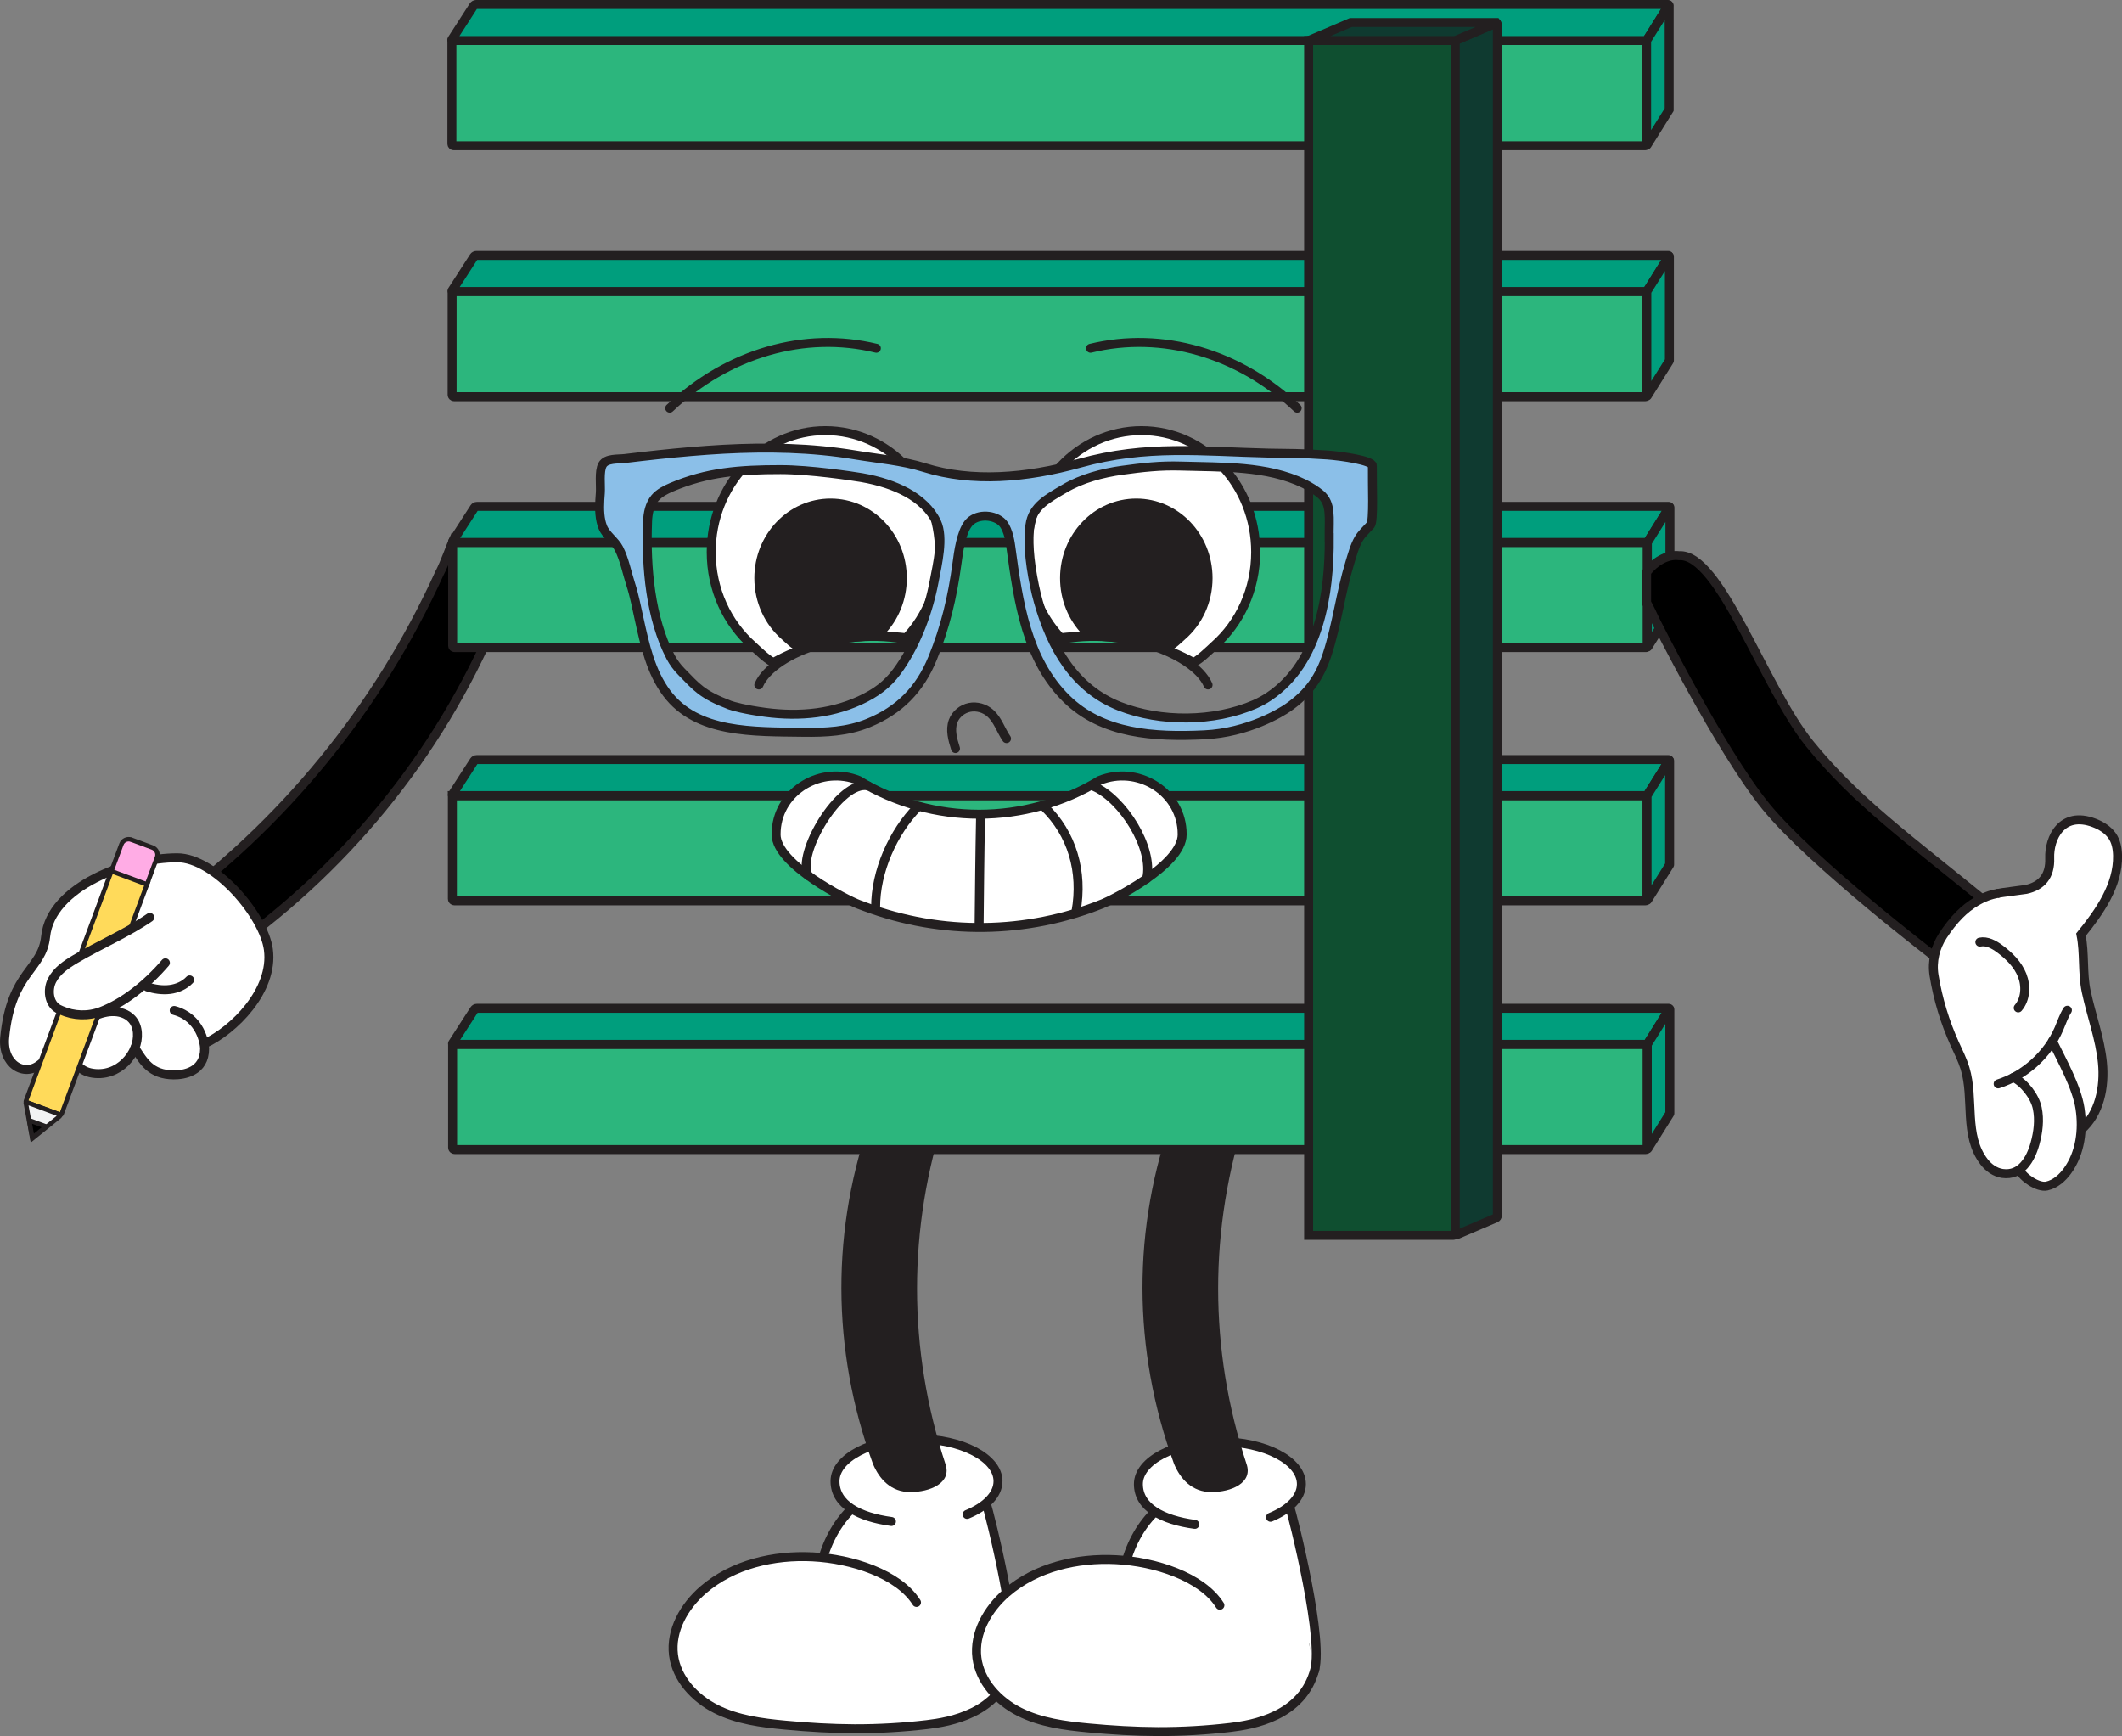
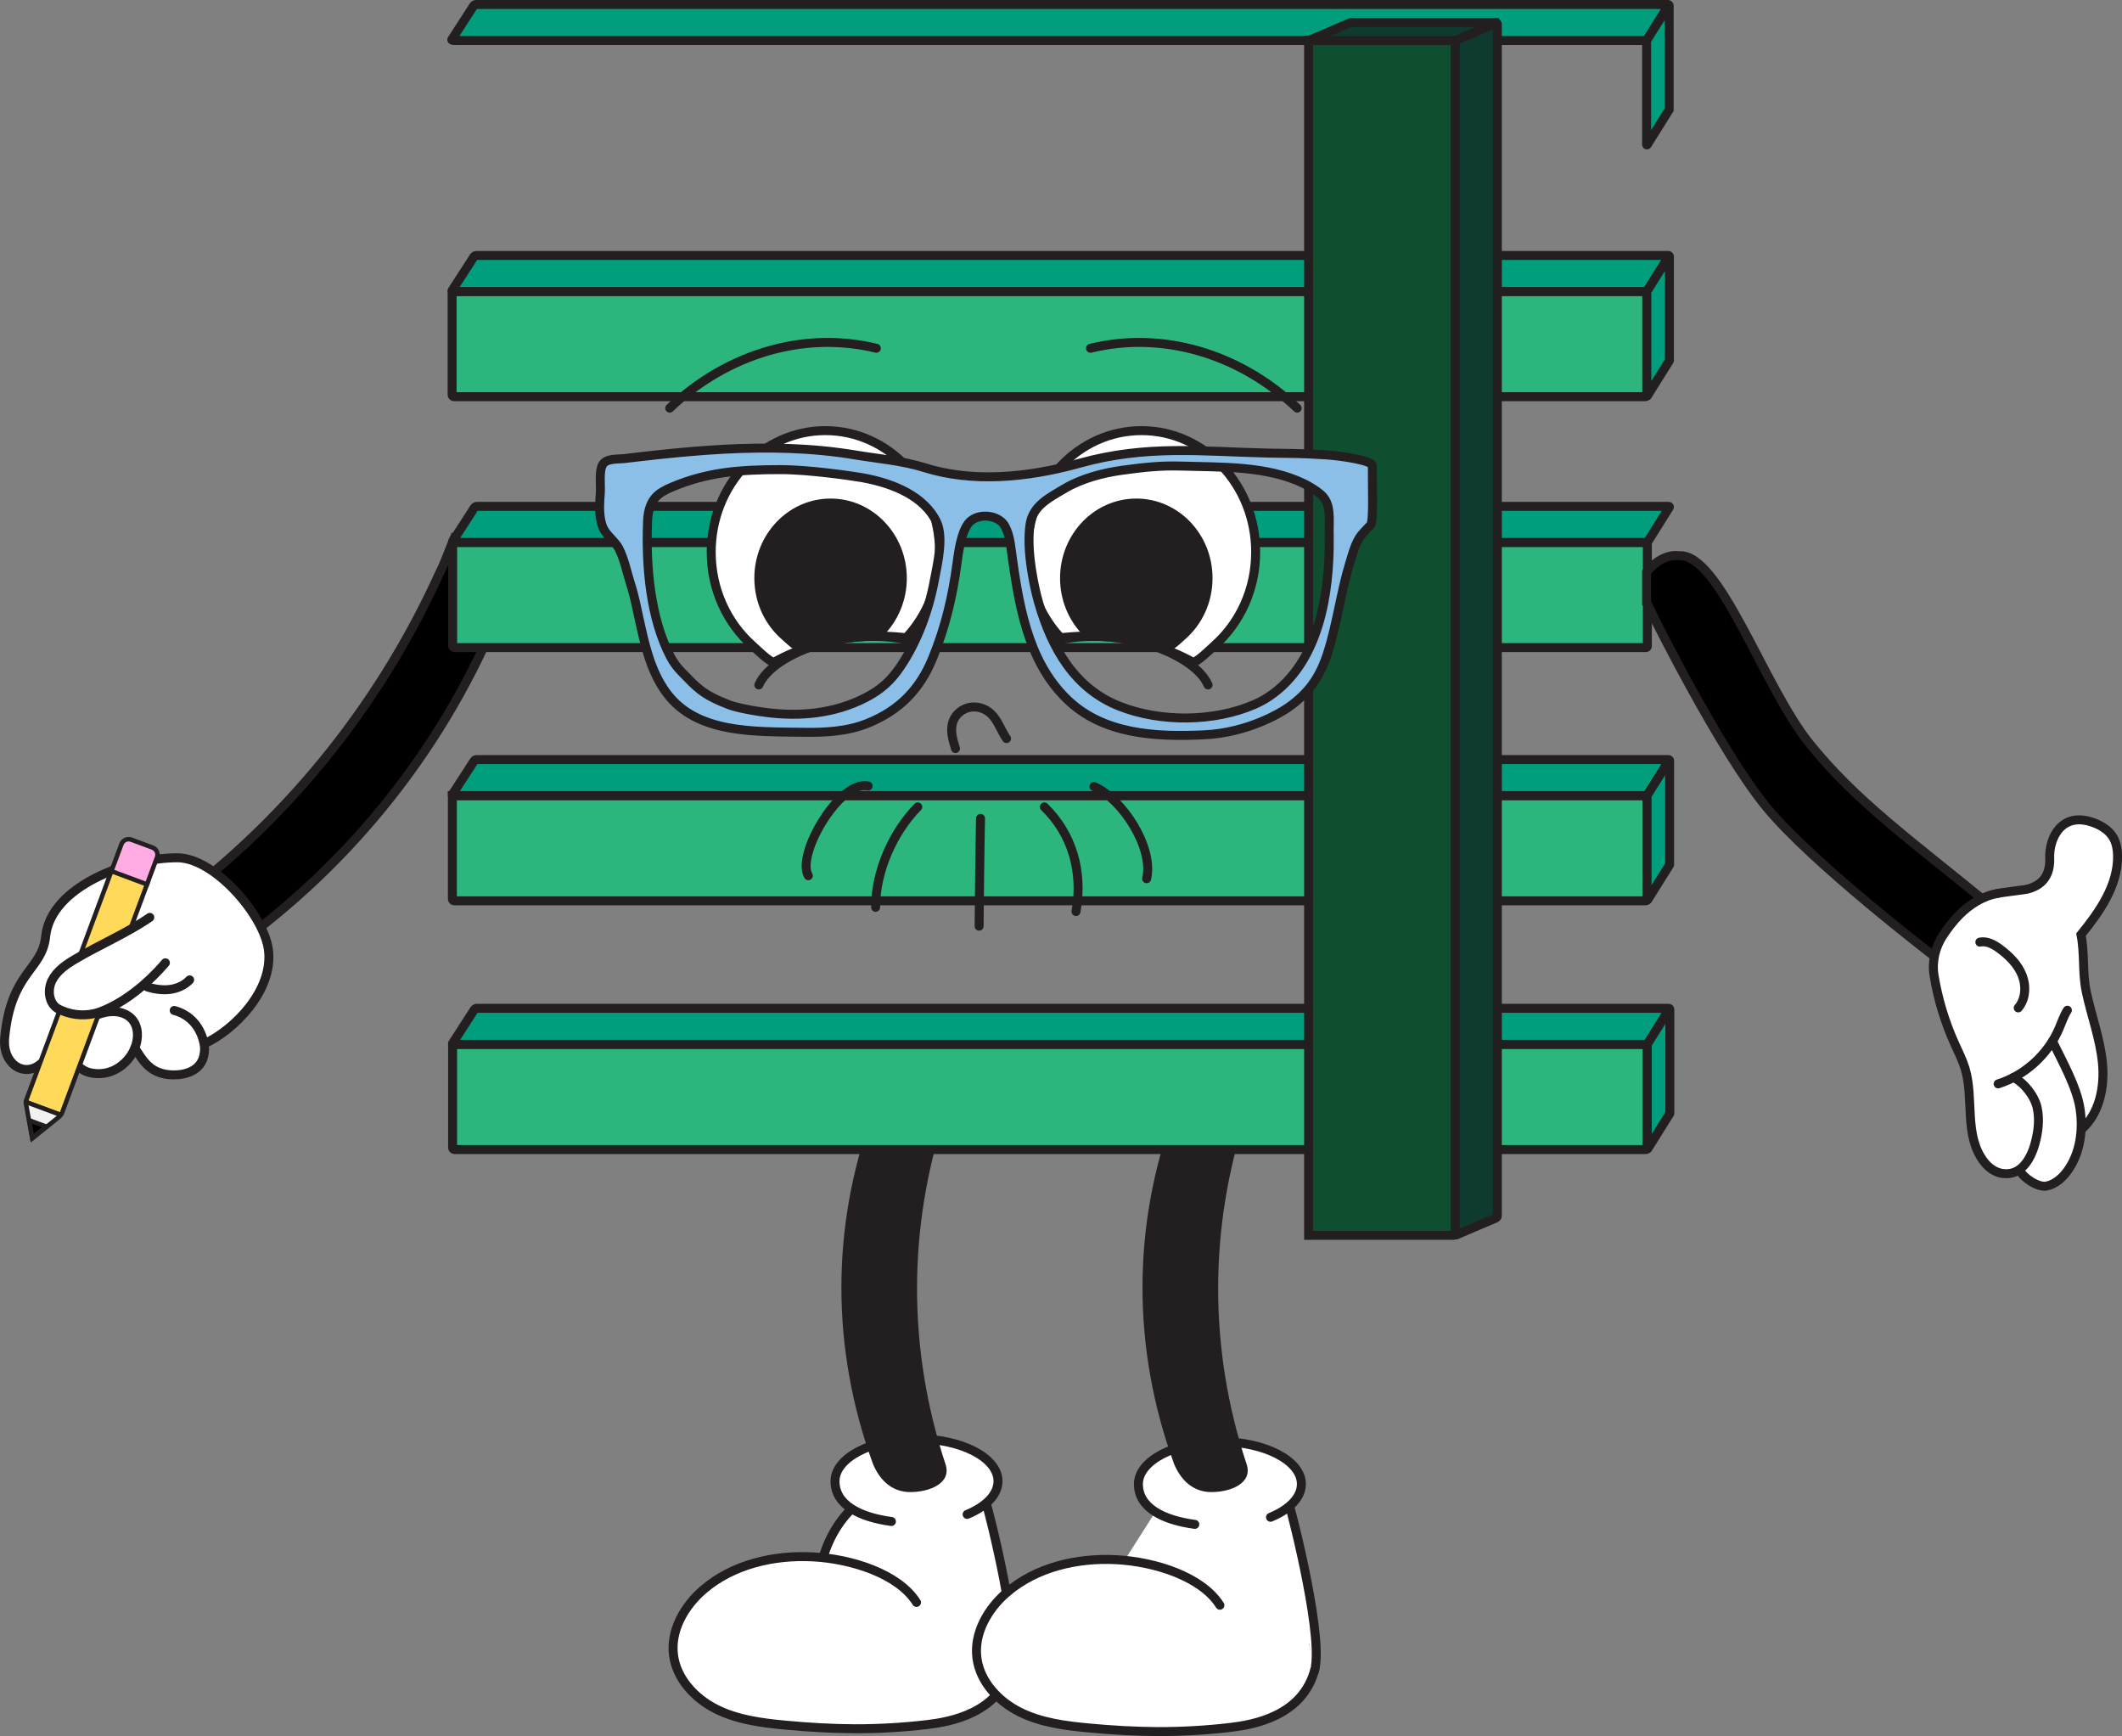
<svg xmlns="http://www.w3.org/2000/svg" id="Layer_2" data-name="Layer 2" viewBox="0 0 472.88 386.83">
  <rect x="0" y="0" width="472.88" height="386.83" fill="#808080" stroke="none" />
  <defs>
    <style>
      .cls-1 {
        fill: #0f4f30;
      }

      .cls-1, .cls-2, .cls-3, .cls-4, .cls-5, .cls-6, .cls-7, .cls-8, .cls-9, .cls-10, .cls-11, .cls-12, .cls-13, .cls-14 {
        stroke: #231f20;
        stroke-miterlimit: 10;
      }

      .cls-1, .cls-2, .cls-3, .cls-4, .cls-6, .cls-7, .cls-9, .cls-10, .cls-12, .cls-14 {
        stroke-width: 2px;
      }

      .cls-2 {
        fill: none;
      }

      .cls-2, .cls-4, .cls-7 {
        stroke-linecap: round;
      }

      .cls-3, .cls-4, .cls-15 {
        fill: #fff;
      }

      .cls-5, .cls-10 {
        fill: #000;
      }

      .cls-6 {
        fill: #8bbfe8;
      }

      .cls-7, .cls-16 {
        fill: #231f20;
      }

      .cls-8 {
        fill: #fface5;
      }

      .cls-9 {
        fill: #009e7d;
      }

      .cls-11 {
        fill: #ffda5a;
      }

      .cls-12 {
        fill: #0f3a30;
      }

      .cls-15, .cls-16 {
        stroke-width: 0px;
      }

      .cls-13 {
        fill: #f2f2f3;
      }

      .cls-14 {
        fill: #2cb67d;
      }
    </style>
  </defs>
  <g id="Layer_1-2" data-name="Layer 1">
    <g>
      <polygon class="cls-15" points="293.33 373.98 246.47 361.5 257.65 343.92 286.36 340.43 293.33 373.98" />
      <polygon class="cls-15" points="228.69 380.38 181.83 367.9 193.02 350.32 221.73 346.84 228.69 380.38" />
      <g>
        <path class="cls-10" d="M37.62,213.96h0c3.34,2.72,7.65,1.61,11.42-.78h0c27.26-18.68,48.63-44.69,61.47-75.13l1.14-2.53c.68-1.41,1.61-3.98,1.74-5.21l-4.49-3.67h0c-2.39-1.95-7.84-6.4-7.84-6.4-.45,1-1.99,5.36-3.14,7.51h0c-13.6,29.98-34.77,55.91-61.42,75.23h0c-4.52,3.18-2.23,8.25,1.11,10.97Z" />
        <g>
          <circle class="cls-15" cx="37.78" cy="231.42" r="8.09" />
          <path class="cls-3" d="M20.27,226.68c1.48-.65,3.04-1.21,4.66-1.27s3.32.43,4.42,1.62c1.57,1.69,1.57,4.37.7,6.5-.97,2.39-2.96,4.39-5.39,5.24-1.45.51-3.05.6-4.55.26s-2.18-1.05-3.3-1.89c-2.34-1.75-5.65-1.82-7.9.03-3.57,2.93-8.44-.09-7.86-6.01,1.43-14.77,8.34-14.94,9.12-22.49,1.16-11.17,18.31-17.54,29.35-17.54,8.29,0,19.27,12.77,20.29,20.45,1.22,9.17-7.8,18.02-14.21,20.95" />
          <g>
            <path class="cls-11" d="M15.08,193.4h8.46v55.04c0,.16-.13.3-.3.3h-7.95c-.12,0-.21-.1-.21-.21v-55.12h0Z" transform="translate(78.27 7.14) rotate(20.4)" />
            <path class="cls-13" d="M13.29,248.75l-6.1,4.92-1.45-7.97c-.01-.08.06-.14.14-.12l7.35,2.73c.18.07.22.31.07.43Z" />
            <path class="cls-8" d="M27.68,187.72h5.04c.94,0,1.71.77,1.71,1.71v6.41h-8.46v-6.41c0-.94.77-1.71,1.71-1.71Z" transform="translate(68.75 1.5) rotate(20.4)" />
            <path class="cls-5" d="M10.12,251.16l-2.91,2.34-.69-3.79s.03-.07.07-.06l3.5,1.3c.09.03.1.15.03.2Z" />
          </g>
          <path class="cls-4" d="M33.38,204.41c-4.89,3.4-11.4,6.21-16.58,9.28-2.05,1.21-4.12,2.62-5.2,4.74s-.74,5.14,1.32,6.34c.13.08.39.2.73.35,2.82,1.25,6.03,1.36,8.91.24,5.04-1.96,10.07-5.91,14.3-10.83" />
          <path class="cls-2" d="M32.86,219.92c1.6.49,3.3.75,4.96.55s3.3-.91,4.44-2.13" />
          <path class="cls-2" d="M38.82,225.15c5.91,1.58,6.78,7.38,6.77,8.52,0,5.13-4.62,5.85-6.87,5.84-5.23-.04-6.79-3.12-8.67-5.98" />
        </g>
        <g>
          <polygon class="cls-15" points="225.72 366.02 178.86 353.54 190.05 335.95 218.76 332.47 225.72 366.02" />
          <path class="cls-4" d="M198.65,339.02c-7.19-.97-12.57-3.77-12.57-8.98s8.13-9.44,18.16-9.44,18.16,4.23,18.16,9.44c0,3-2.69,5.67-6.88,7.4" />
          <path class="cls-3" d="M219.77,334.94c.65,1.94,8.08,31.14,5.36,37.2" />
          <path class="cls-3" d="M190.05,335.95c-3.17,2.96-5.59,7.14-6.82,11.81" />
          <path class="cls-4" d="M204.24,357.05c-3.99-6.34-14.42-9.7-23.12-10.15-8.7-.45-17.82,1.66-24.42,7.35-4.2,3.62-7.31,9.03-6.61,14.53.67,5.27,4.73,9.64,9.48,12.03s10.15,3.09,15.44,3.58c5.14.48,10.29.79,15.45.81,5.4.01,10.79-.3,16.15-.93,4.85-.58,16.13-2.4,18.81-13.04" />
        </g>
        <g>
          <polygon class="cls-15" points="293.33 366.66 246.47 354.18 257.65 336.59 286.36 333.11 293.33 366.66" />
          <path class="cls-4" d="M266.26,339.66c-7.19-.97-12.57-3.77-12.57-8.98s8.13-9.44,18.16-9.44,18.16,4.23,18.16,9.44c0,3-2.69,5.67-6.88,7.4" />
          <path class="cls-3" d="M287.37,335.58c.65,1.94,8.08,31.14,5.36,37.2" />
-           <path class="cls-3" d="M257.65,336.59c-3.17,2.96-5.59,7.14-6.82,11.81" />
          <path class="cls-4" d="M271.85,357.68c-3.99-6.34-14.42-9.7-23.12-10.15s-17.82,1.66-24.42,7.35c-4.2,3.62-7.31,9.03-6.61,14.53.67,5.27,4.73,9.64,9.48,12.03s10.15,3.09,15.44,3.58c5.14.48,10.29.79,15.45.81,5.4.01,10.79-.3,16.15-.93,4.85-.58,16.13-2.4,18.81-13.04" />
        </g>
        <g>
          <path class="cls-16" d="M269.99,332.47h0c-4.31,0-6.95-2.89-8.36-6.3h0c-9.3-25.51-9.41-52.59-.1-78.09l.71-2.16c.36-1.22,1.27-3.3,1.94-4.13h15.92c-.28.86-1.84,4.35-2.32,6.27h0c-8.43,25.6-8.43,52.53,0,78.13h0c1.49,4.28-3.49,6.27-7.8,6.27Z" />
          <path class="cls-16" d="M202.89,332.47h0c-4.31,0-6.95-2.89-8.36-6.3h0c-9.3-25.51-9.41-52.59-.1-78.09l.71-2.16c.36-1.22,1.27-3.3,1.94-4.13h15.92c-.28.86-1.84,4.35-2.32,6.27h0c-8.43,25.6-8.43,52.53,0,78.13h0c1.49,4.28-3.49,6.27-7.8,6.27Z" />
        </g>
        <g>
          <g>
            <path class="cls-14" d="M100.9,232.7h266.2v23.12c0,.17-.14.32-.32.32H101.28c-.23,0-.42-.19-.42-.42v-22.98s.01-.03.03-.03Z" />
            <path class="cls-9" d="M367.1,232.7H101.39c-.23,0-.65-.05-.53-.24l4.82-7.47c.13-.2.35-.32.58-.32h265.62c.1,0,.17.11.11.2l-4.9,7.83Z" />
            <path class="cls-9" d="M372.11,248.12l-4.89,7.81c-.04.06-.13.03-.13-.04v-23.17s0-.03.01-.04l4.89-7.81c.04-.06.13-.03.13.04v23.17s0,.03-.01.04Z" />
          </g>
          <g>
-             <path class="cls-14" d="M100.74,9.03h266.2v23.12c0,.17-.14.32-.32.32H101.12c-.23,0-.42-.19-.42-.42V9.06s.01-.03.03-.03Z" />
            <path class="cls-9" d="M366.94,9.03H101.23c-.23,0-.65-.05-.53-.24l4.82-7.47c.13-.2.35-.32.58-.32h265.62c.1,0,.17.11.11.2l-4.9,7.83Z" />
            <path class="cls-9" d="M371.96,24.45l-4.89,7.81c-.04.06-.13.03-.13-.04V9.05s0-.03.01-.04l4.89-7.81c.04-.06.13-.03.13.04v23.17s0,.03-.01.04Z" />
          </g>
          <g>
            <path class="cls-14" d="M100.84,177.28h266.2v23.12c0,.17-.14.32-.32.32H101.23c-.23,0-.42-.19-.42-.42v-22.98s.01-.03.03-.03Z" />
            <path class="cls-9" d="M367.04,177.28H101.34c-.23,0-.65-.05-.53-.24l4.82-7.47c.13-.2.35-.32.58-.32h265.62c.1,0,.17.11.11.2l-4.9,7.83Z" />
            <path class="cls-9" d="M372.06,192.7l-4.89,7.81c-.04.06-.13.03-.13-.04v-23.17s0-.03.01-.04l4.89-7.81c.04-.06.13-.03.13.04v23.17s0,.03-.01.04Z" />
          </g>
          <g>
            <path class="cls-14" d="M100.91,120.86h266.2v23.12c0,.17-.14.32-.32.32H101.29c-.23,0-.42-.19-.42-.42v-22.98s.01-.03.03-.03Z" />
            <path class="cls-9" d="M367.11,120.86H101.4c-.23,0-.65-.05-.53-.24l4.82-7.47c.13-.2.35-.32.58-.32h265.62c.1,0,.17.11.11.2l-4.9,7.83Z" />
-             <path class="cls-9" d="M372.13,136.29l-4.89,7.81c-.04.06-.13.03-.13-.04v-23.17s0-.03.01-.04l4.89-7.81c.04-.06.13-.03.13.04v23.17s0,.03-.01.04Z" />
          </g>
          <g>
            <path class="cls-14" d="M100.79,64.95h266.2v23.12c0,.17-.14.32-.32.32H101.17c-.23,0-.42-.19-.42-.42v-22.98s.01-.03.03-.03Z" />
            <path class="cls-9" d="M366.99,64.95H101.29c-.23,0-.65-.05-.53-.24l4.82-7.47c.13-.2.35-.32.58-.32h265.62c.1,0,.17.11.11.2l-4.9,7.83Z" />
            <path class="cls-9" d="M372.01,80.37l-4.89,7.81c-.04.06-.13.03-.13-.04v-23.17s0-.03.01-.04l4.89-7.81c.04-.06.13-.03.13.04v23.17s0,.03-.01.04Z" />
          </g>
          <g>
            <path class="cls-1" d="M174.84,125.81h265.84c.22,0,.39.18.39.39v32.28H174.84v-32.67h0Z" transform="translate(450.1 -165.81) rotate(90)" />
            <path class="cls-12" d="M324.29,274.98V9.03l8.99-3.84c.19-.08.4.06.4.27v265.4c0,.24-.14.45-.36.55l-8.77,3.75c-.12.05-.26-.04-.26-.17Z" />
            <path class="cls-12" d="M324.29,9.03h-32.67l9.39-4.01h32.45s.06.07.02.09l-9.19,3.93Z" />
          </g>
        </g>
        <g>
          <path class="cls-2" d="M212.93,166.79c-.63-1.99-1.26-4.15-.53-6.11.58-1.55,2.03-2.73,3.65-3.06s3.38.18,4.62,1.28c1.69,1.49,2.35,3.81,3.63,5.67" />
-           <path class="cls-4" d="M245.71,201.37h0c-16.96,6.81-35.85,7.05-52.97.66l-1.4-.52c-2.37-.88-18.39-8.85-18.39-15.56h0c0-.32.01-.64.03-.95.6-8.92,10.08-14.44,18.37-11.11h0c16.48,10.05,37.2,10.05,53.69,0h0c8.29-3.33,17.77,2.19,18.37,11.11.02.31.03.63.03.95h0c0,6.86-15.72,14.62-17.72,15.42Z" />
          <path class="cls-2" d="M193.46,175.13c-6.3-1.41-16.12,15.29-13.33,20" />
          <path class="cls-2" d="M204.52,179.8c-5.56,5.66-9.41,14.39-9.39,22.37" />
          <path class="cls-2" d="M218.51,182.36c-.17,8.14-.23,15.87-.32,24.01" />
          <path class="cls-2" d="M232.73,179.8c6.15,5.96,8.66,14.39,7.05,23.31" />
          <path class="cls-2" d="M243.79,175.25c6.32,2.73,13.38,13.64,11.73,20.55" />
        </g>
        <path class="cls-10" d="M441.97,213.09h0c3.34-2.72,3.12-7.17,1.55-11.35h0c-18.47-15.09-29.93-23.28-40.22-35.98-10.29-12.69-20.05-42.53-29.13-41.94h0c-2.75-.35-5.47,1.44-7.19,3.62l-.04.05v6.87c.32.3,1.76,3.47,1.76,3.47,0,0,14.48,29.15,24.78,41.82,10.3,12.66,38.25,33.96,38.25,33.96h0c2.21,5.07,6.89,2.21,10.23-.51Z" />
        <g>
          <ellipse class="cls-15" cx="450.21" cy="222.66" rx="12.68" ry="24.09" transform="translate(-29.29 73.17) rotate(-9)" />
          <g>
            <g>
              <path class="cls-4" d="M445.19,199.07c.44-.15,5.79-.79,6.3-.89,3.44-.74,5.43-2.96,5.28-6.97-.17-4.45,2.68-10.58,9.88-7.86,1.56.59,3.06,1.51,4.02,2.87.89,1.26,1.18,2.85,1.22,4.4.14,6.62-3.98,12.5-8.15,17.64.84,4.18.28,8.54,1.17,12.7,1.13,5.31,3.08,10.46,3.61,15.86.53,5.4-.66,11.37-4.77,14.92" />
              <path class="cls-4" d="M457.39,232c2.11,4.36,5.4,10.19,6.13,14.98s.06,9.97-2.78,13.89c-1.15,1.59-2.72,2.98-4.63,3.4s-5.33-1.86-6.13-3.65" />
              <path class="cls-4" d="M445.19,199.07c-3.28.56-6.22,2.42-8.56,4.78-1.37,1.39-2.56,2.94-3.64,4.58-1.72,2.61-2.49,5.78-2,8.87,0,.02,0,.05.01.07.86,5.24,2.41,10.37,4.6,15.21.82,1.8,1.72,3.58,2.3,5.47,2.08,6.87-.32,14.93,4.25,20.84,1.02,1.32,2.45,2.34,4.09,2.58,4.12.59,6.29-3.18,7.24-6.61.72-2.59,1.07-5.34.51-7.97s-2.88-5.61-5.29-6.82" />
            </g>
            <g>
              <path class="cls-2" d="M460.71,225.1c-.81,1.28-1.28,2.74-1.88,4.13-2.49,5.77-7.56,10.36-13.55,12.28" />
              <path class="cls-2" d="M449.75,224.58c1.68-1.95,1.82-4.9.87-7.29s-2.86-4.29-4.92-5.83c-1.31-.98-2.9-1.88-4.5-1.54" />
            </g>
          </g>
        </g>
        <g>
          <g>
            <path class="cls-4" d="M201.95,142.11c-6.82-.81-18.03-.83-29.42,5.41-.69.38-4.29-3.18-4.86-3.69-5.61-4.96-9.18-12.45-9.18-20.82,0-14.94,11.39-27.06,25.44-27.06s25.44,12.11,25.44,27.06c0,7.45-2.83,14.2-7.41,19.09" />
            <path class="cls-2" d="M169.1,152.62c3.16-7.31,21.36-14.08,36.63-9.12" />
            <path class="cls-2" d="M149.24,90.94c12.9-12.25,30.11-17.24,46.05-13.34" />
            <path class="cls-7" d="M196.42,140.62c-4.29-.5-11.33-.51-18.49,3.35-.44.24-2.7-1.97-3.06-2.28-3.53-3.07-5.77-7.7-5.77-12.87,0-9.24,7.16-16.73,15.99-16.73s15.99,7.49,15.99,16.73c0,4.61-1.78,8.78-4.66,11.81" />
          </g>
          <g>
            <path class="cls-4" d="M236.36,142.11c6.82-.81,18.03-.83,29.42,5.41.69.38,4.29-3.18,4.86-3.69,5.61-4.96,9.18-12.45,9.18-20.82,0-14.94-11.39-27.06-25.44-27.06-14.05,0-25.44,12.11-25.44,27.06,0,7.45,2.83,14.2,7.41,19.09" />
            <path class="cls-2" d="M269.21,152.62c-3.16-7.31-21.36-14.08-36.63-9.12" />
            <path class="cls-2" d="M289.07,90.94c-12.9-12.25-30.11-17.24-46.05-13.34" />
            <path class="cls-7" d="M241.89,140.62c4.29-.5,11.33-.51,18.49,3.35.44.24,2.7-1.97,3.06-2.28,3.53-3.07,5.77-7.7,5.77-12.87,0-9.24-7.16-16.73-15.99-16.73-8.83,0-15.99,7.49-15.99,16.73,0,4.61,1.78,8.78,4.66,11.81" />
          </g>
          <path class="cls-6" d="M305.85,103.81c.02-1.21-6.86-2.2-10.05-2.43-6.07-.42-8.61-.32-13.04-.42-14.93-.34-27.23-1.9-42.14,2.25-11.96,3.33-24.06,4.3-34.6.99-5.02-1.57-10.32-1.97-15.51-2.84-9.66-1.61-19.5-1.78-29.26-1.26-4.91.27-9.81.71-14.7,1.23-2.45.26-4.89.55-7.33.84-1.52.18-4.12-.1-4.96,1.41-.8,1.45-.36,4.61-.48,6.24-.16,2.09-.31,4.27.15,6.34.09.41.22.82.37,1.23.71,1.85,2.75,3.13,3.63,4.86,1.23,2.42,1.79,5.4,2.63,7.99.82,2.52,1.32,5.19,1.89,7.77,1.26,5.72,2.56,11.67,6.14,16.46,6.71,8.96,19.22,8.54,30.41,8.7,4.99.07,9.87-.17,14.48-2.06,6.93-2.83,11.49-7.47,14.33-14.4,2.84-6.93,4.44-13.68,5.44-21.1.35-2.61.92-6.94,2.56-9,1.64-2.06,5.31-2.09,7.32-.38,1.35,1.15,1.9,3.88,2.13,5.64,1.67,12.33,3.53,25.13,12.42,33.84,8,7.85,19.52,8.56,30.71,8.02,9.83-.47,17.17-5.03,18.66-6.07,4.53-3.17,7.03-6.71,8.73-11.92,2.17-6.65,2.97-13.65,5.02-20.33.54-1.75,1.06-3.75,1.98-5.33.67-1.15,1.76-2.11,2.64-3.1.74-.82.35-9.16.4-13.17ZM208.19,129.46c-1.27,6.68-3.77,13.55-7.6,19.17-2.04,3-4.19,5.01-7.71,6.83-6.88,3.55-14.65,4.29-22.32,3.27-4.46-.59-7.19-1.34-7.92-1.62-6.3-2.4-7.38-3.98-10.79-7.44-.97-.98-1.8-2.11-2.44-3.33-4.43-8.47-5.5-19.88-5.11-29.97,0-.05,0-.09,0-.14.07-1.86.45-3.81,1.64-5.24.96-1.15,2.35-1.84,3.73-2.43,7.92-3.36,15.05-3.92,24.28-3.92,6.51,0,16.11,1.45,18.06,1.78,3.95.69,7.31,1.8,10.09,3.32,2.78,1.53,5.29,3.73,6.63,6.6,1.61,3.46.17,9.35-.54,13.1ZM296.22,119.78c.09,12.45-2.19,27.91-13.43,35.42-1.01.68-2.08,1.26-3.2,1.75-9.1,3.96-21.03,3.98-30.05.44-10.04-3.93-15.21-12.95-18.13-23.25-.64-2.24-1.19-4.89-1.61-7.68-.86-5.83-.34-8.83-.28-9.47.57-4.21,4.05-5.96,7.71-8.12,3.78-2.24,8.48-3.48,12.81-4.08,4.57-.63,8.52-1.08,13.13-.94,9.16.28,19.16-.09,27.4,3.91,1.32.64,2.76,1.57,3.67,2.33,2.5,2.09,1.92,5.2,1.95,9.69Z" />
        </g>
      </g>
    </g>
  </g>
</svg>